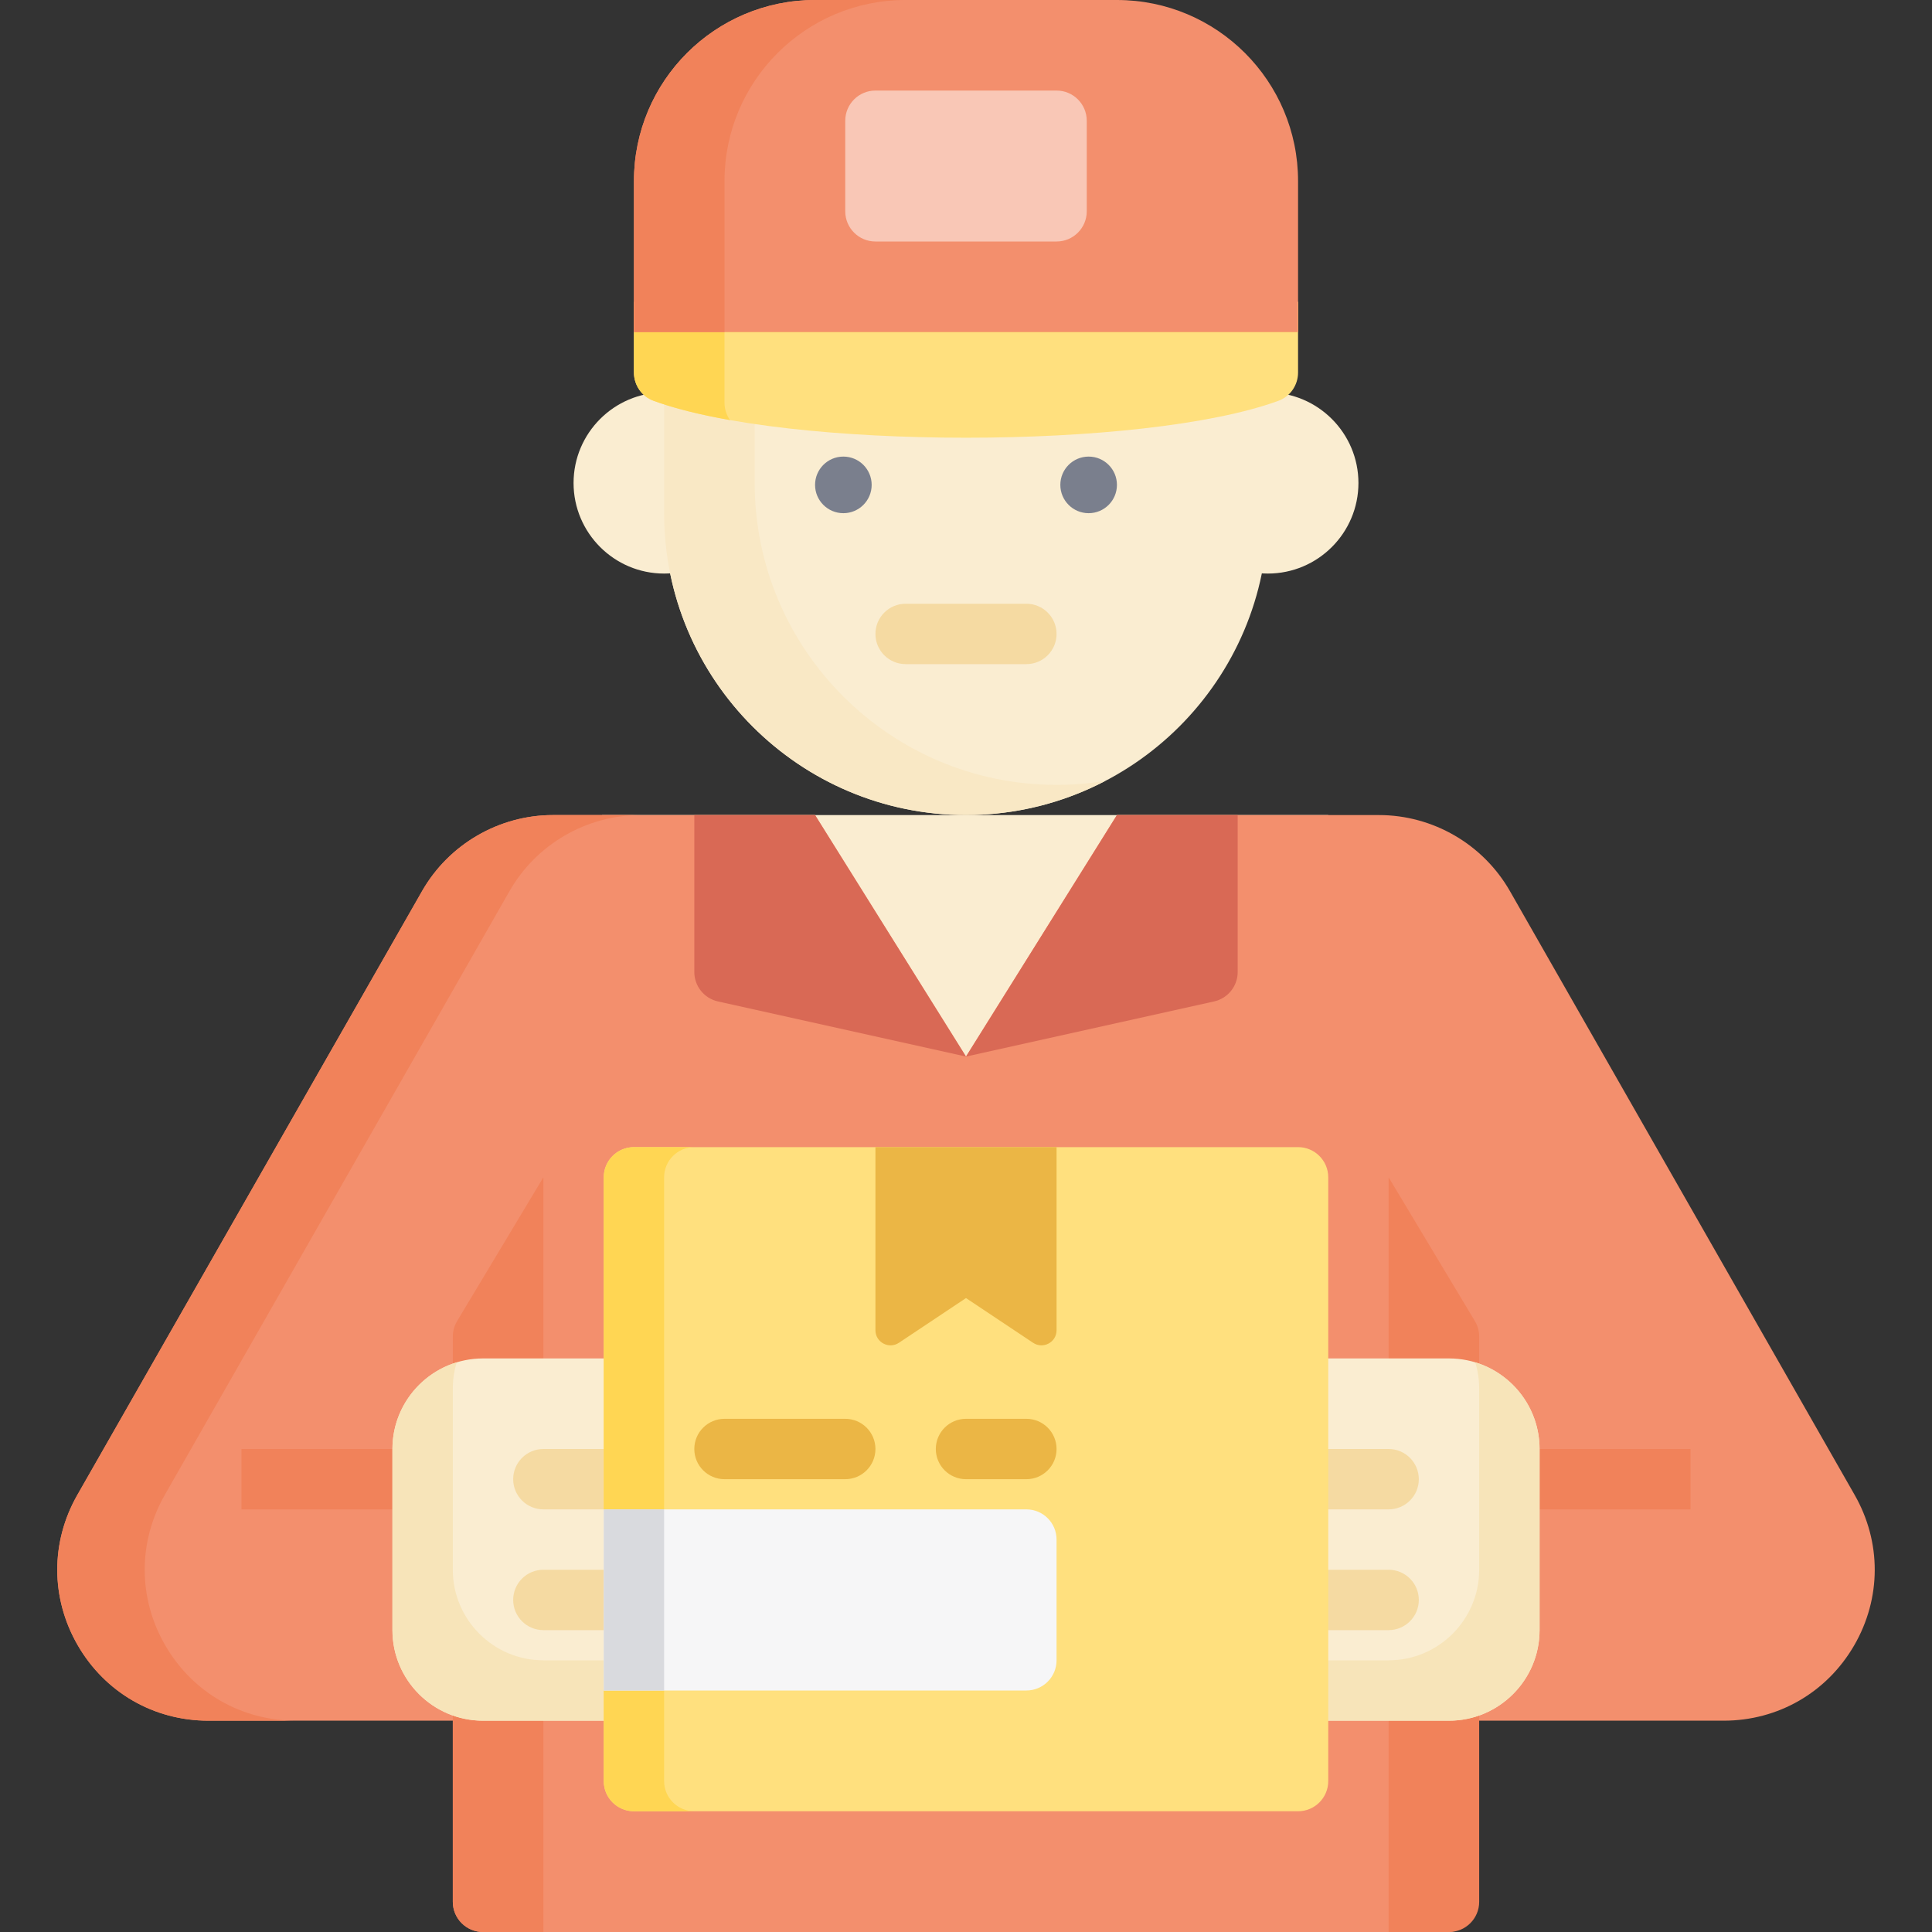
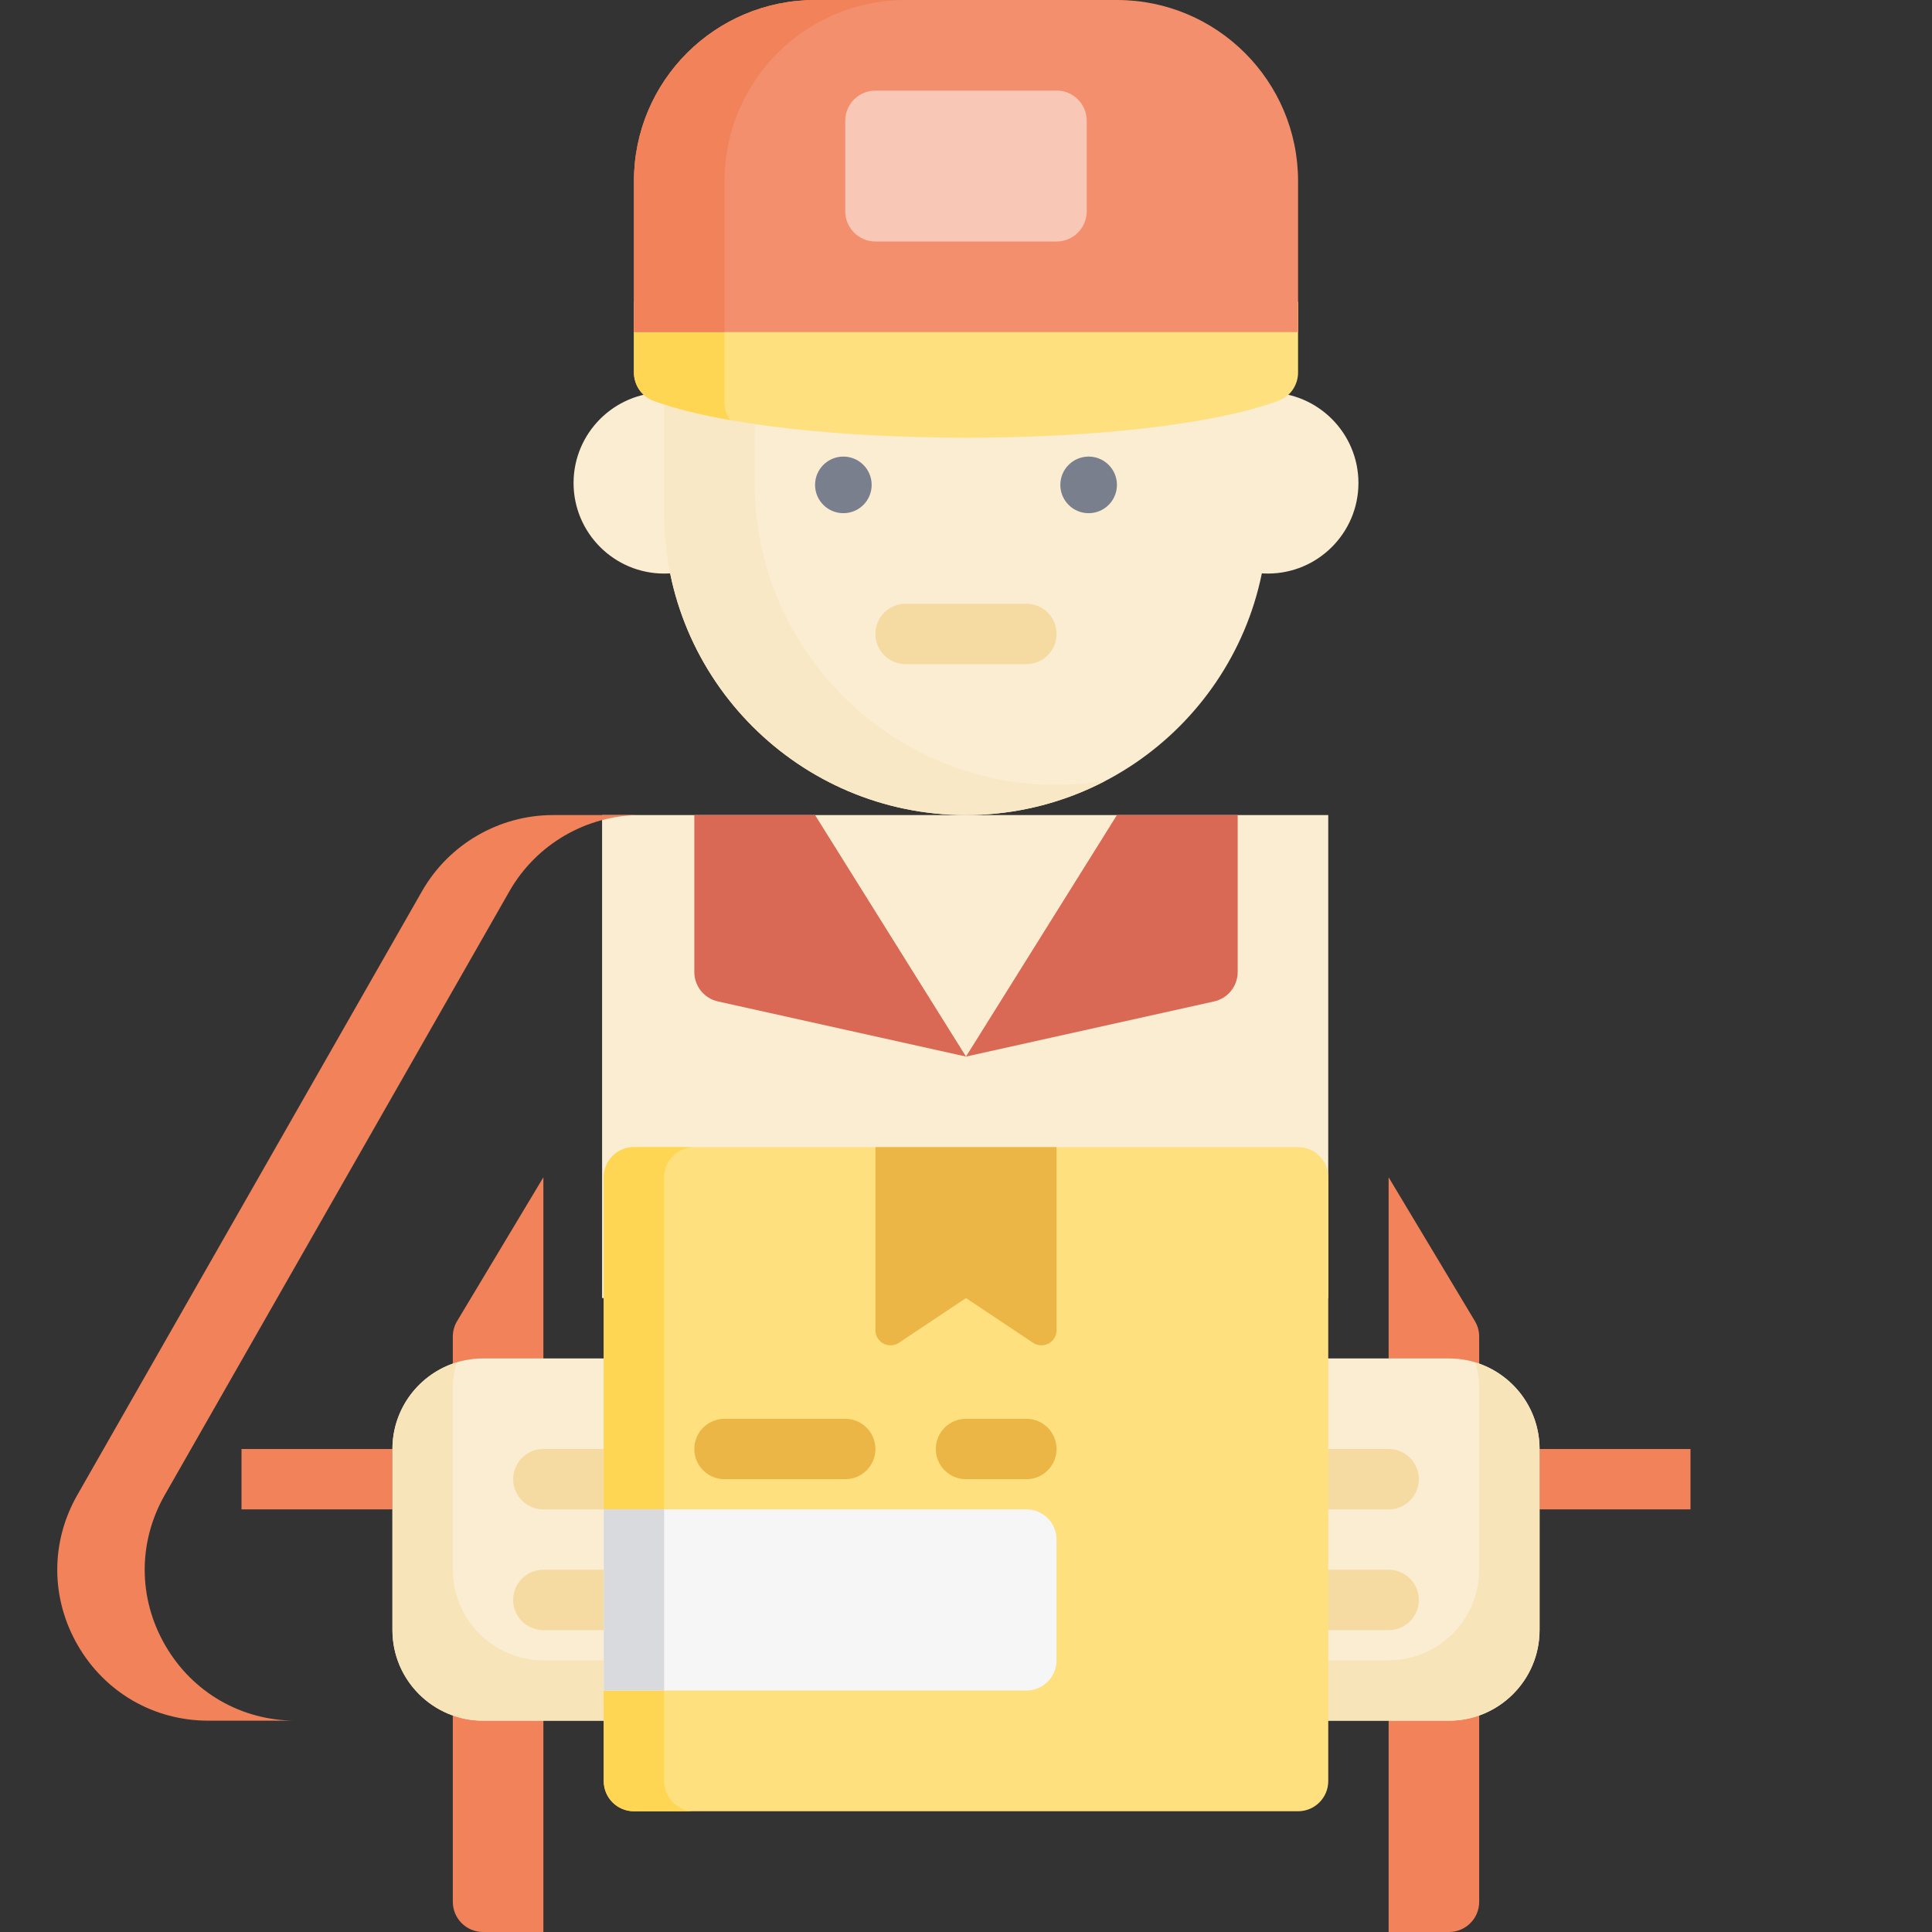
<svg xmlns="http://www.w3.org/2000/svg" version="1.1" id="Capa_1" x="0px" y="0px" viewBox="0 0 512 512" style="enable-background:new 0 0 512 512;" xml:space="preserve">
  <rect x="0" y="0" width="512" height="512" fill="#333333" stroke="none" />
  <rect x="159.56" y="216" style="fill:#FAEDD1;" width="192.44" height="128" />
-   <path style="fill:#F38F6D;" d="M491.464,396.103l-91.306-159.934C393.057,223.728,379.746,216,365.421,216H296 c-0.001,0-0.002,0-0.003,0H296l-40,64l-40-64h0.003c-0.001,0-0.002,0-0.003,0h-69.421c-14.325,0-27.636,7.728-34.737,20.168 L20.536,396.103c-7.181,12.523-7.147,27.458,0.09,39.949C27.862,448.542,40.801,456,55.236,456H120v48c0,4.418,3.582,8,8,8h255.555 c4.394,0,7.965-3.543,8-7.937L391.937,456h64.827c14.436,0,27.374-7.458,34.61-19.949 C498.611,423.56,498.645,408.626,491.464,396.103z" />
  <path style="fill:#F1825A;" d="M43.8,436.051c-7.237-12.491-7.271-27.425-0.09-39.949l91.306-159.934 c7.102-12.44,20.412-20.168,34.737-20.168h-23.174c-14.325,0-27.636,7.728-34.737,20.168L20.536,396.103 c-7.181,12.523-7.147,27.458,0.09,39.949C27.862,448.542,40.801,456,55.236,456H78.41C63.975,456,51.036,448.542,43.8,436.051z" />
  <g>
    <path style="fill:#D96955;" d="M296,216h32v41.583c0,3.75-2.604,6.996-6.265,7.809L256,280L296,216z" />
    <path style="fill:#D96955;" d="M216,216h-32v41.582c0,3.75,2.604,6.996,6.265,7.809L256,280L216,216z" />
  </g>
  <g>
    <path style="fill:#F1825A;" d="M368,312l22.86,38.1c0.746,1.243,1.14,2.666,1.14,4.116V504c0,4.418-3.582,8-8,8h-16V312z" />
    <path style="fill:#F1825A;" d="M121.14,350.1L144,312v200h-16c-4.418,0-8-3.582-8-8V354.216 C120,352.766,120.394,351.343,121.14,350.1z" />
    <rect x="64" y="384" style="fill:#F1825A;" width="40" height="16" />
    <rect x="408" y="384" style="fill:#F1825A;" width="40" height="16" />
  </g>
  <path style="fill:#FAEDD1;" d="M384,360h-40c-4.418,0-8,3.582-8,8v80c0,4.418,3.582,8,8,8h40c13.233,0,24-10.766,24-24v-48 C408,370.766,397.233,360,384,360z" />
  <path style="fill:#F7E4B9;" d="M390.966,361.034c0.67,2.206,1.034,4.544,1.034,6.966v48c0,13.234-10.767,24-24,24h-32v8 c0,4.418,3.582,8,8,8h40c13.233,0,24-10.766,24-24v-48C408,373.188,400.813,364.027,390.966,361.034z" />
  <path style="fill:#FAEDD1;" d="M168,360h-40c-13.233,0-24,10.766-24,24v48c0,13.234,10.767,24,24,24h40c4.418,0,8-3.582,8-8v-80 C176,363.582,172.418,360,168,360z" />
  <path style="fill:#F7E4B9;" d="M144,440c-13.233,0-24-10.766-24-24v-48c0-2.422,0.364-4.76,1.034-6.966 C111.188,364.027,104,373.188,104,384v48c0,13.234,10.767,24,24,24h40c4.418,0,8-3.582,8-8v-8H144z" />
  <g>
    <path style="fill:#F5DAA2;" d="M368,432h-24c-4.418,0-8-3.582-8-8s3.582-8,8-8h24c4.418,0,8,3.582,8,8S372.418,432,368,432z" />
    <path style="fill:#F5DAA2;" d="M368,400h-24c-4.418,0-8-3.582-8-8s3.582-8,8-8h24c4.418,0,8,3.582,8,8S372.418,400,368,400z" />
-     <path style="fill:#F5DAA2;" d="M160,432h-16c-4.418,0-8-3.582-8-8s3.582-8,8-8h16c4.418,0,8,3.582,8,8S164.418,432,160,432z" />
+     <path style="fill:#F5DAA2;" d="M160,432h-16c-4.418,0-8-3.582-8-8s3.582-8,8-8h16c4.418,0,8,3.582,8,8z" />
    <path style="fill:#F5DAA2;" d="M160,400h-16c-4.418,0-8-3.582-8-8s3.582-8,8-8h16c4.418,0,8,3.582,8,8S164.418,400,160,400z" />
  </g>
  <g>
    <path style="fill:#FAEDD1;" d="M176,104c-13.233,0-24,10.766-24,24s10.767,24,24,24s24-10.766,24-24S189.233,104,176,104z" />
    <path style="fill:#FAEDD1;" d="M336,104c-13.233,0-24,10.766-24,24s10.767,24,24,24s24-10.766,24-24S349.233,104,336,104z" />
    <path style="fill:#FAEDD1;" d="M328,72H184c-4.418,0-8,3.582-8,8v56c0,44.112,35.888,80,80,80s80-35.888,80-80V80 C336,75.582,332.418,72,328,72z" />
  </g>
  <path style="fill:#F9E8C5;" d="M280,208c-44.112,0-80-35.888-80-80V72h-16c-4.418,0-8,3.582-8,8v56c0,44.112,35.888,80,80,80 c13.306,0,25.853-3.284,36.904-9.055C288.701,207.629,284.394,208,280,208z" />
  <g>
    <circle style="fill:#7A7F8D;" cx="288.5" cy="128.5" r="7.5" />
    <circle style="fill:#7A7F8D;" cx="223.5" cy="128.5" r="7.5" />
  </g>
  <path style="fill:#F5DAA2;" d="M272,176h-32c-4.418,0-8-3.582-8-8s3.582-8,8-8h32c4.418,0,8,3.582,8,8S276.418,176,272,176z" />
  <path style="fill:#FFE07E;" d="M338.828,106.204c-35.55,13.062-130.107,13.062-165.657,0c-3.125-1.148-5.172-4.157-5.172-7.486V80 h176v18.718C344,102.047,341.953,105.056,338.828,106.204z" />
  <path style="fill:#FFD653;" d="M192,106.718V88h152v-8H168v18.718c0,3.329,2.047,6.338,5.172,7.486 c5.494,2.019,12.401,3.724,20.278,5.119C192.527,110.002,192,108.402,192,106.718z" />
  <path style="fill:#F38F6D;" d="M344,88H168V48c0-26.51,21.49-48,48-48h80c26.51,0,48,21.49,48,48V88z" />
  <path style="fill:#F1825A;" d="M240,0h-24c-26.51,0-48,21.49-48,48v40h24V48C192,21.49,213.49,0,240,0z" />
  <path style="fill:#F9C7B6;" d="M280,24h-48c-4.418,0-8,3.582-8,8v24c0,4.418,3.582,8,8,8h48c4.418,0,8-3.582,8-8V32 C288,27.582,284.418,24,280,24z" />
  <path style="fill:#FFE07E;" d="M344,304H168c-4.418,0-8,3.582-8,8v88l8,24l-8,24v24c0,4.418,3.582,8,8,8h176c4.418,0,8-3.582,8-8 V312C352,307.582,348.418,304,344,304z" />
  <path style="fill:#FFD653;" d="M176,472V312c0-4.418,3.582-8,8-8h-16c-4.418,0-8,3.582-8,8v88l8,24l-8,24v24c0,4.418,3.582,8,8,8h16 C179.582,480,176,476.418,176,472z" />
  <path style="fill:#EBB645;" d="M280,304h-48v48.526c0,3.195,3.561,5.1,6.219,3.328L256,344l17.781,11.854 c2.658,1.772,6.219-0.133,6.219-3.328V304z" />
  <path style="fill:#F6F6F7;" d="M272,400H160v48h112c4.418,0,8-3.582,8-8v-32C280,403.582,276.418,400,272,400z" />
  <rect x="160" y="400" style="fill:#D9DADE;" width="16" height="48" />
  <g>
    <path style="fill:#EBB645;" d="M224,392h-32c-4.418,0-8-3.582-8-8s3.582-8,8-8h32c4.418,0,8,3.582,8,8S228.418,392,224,392z" />
    <path style="fill:#EBB645;" d="M272,392h-16c-4.418,0-8-3.582-8-8s3.582-8,8-8h16c4.418,0,8,3.582,8,8S276.418,392,272,392z" />
  </g>
  <g> </g>
  <g> </g>
  <g> </g>
  <g> </g>
  <g> </g>
  <g> </g>
  <g> </g>
  <g> </g>
  <g> </g>
  <g> </g>
  <g> </g>
  <g> </g>
  <g> </g>
  <g> </g>
  <g> </g>
</svg>